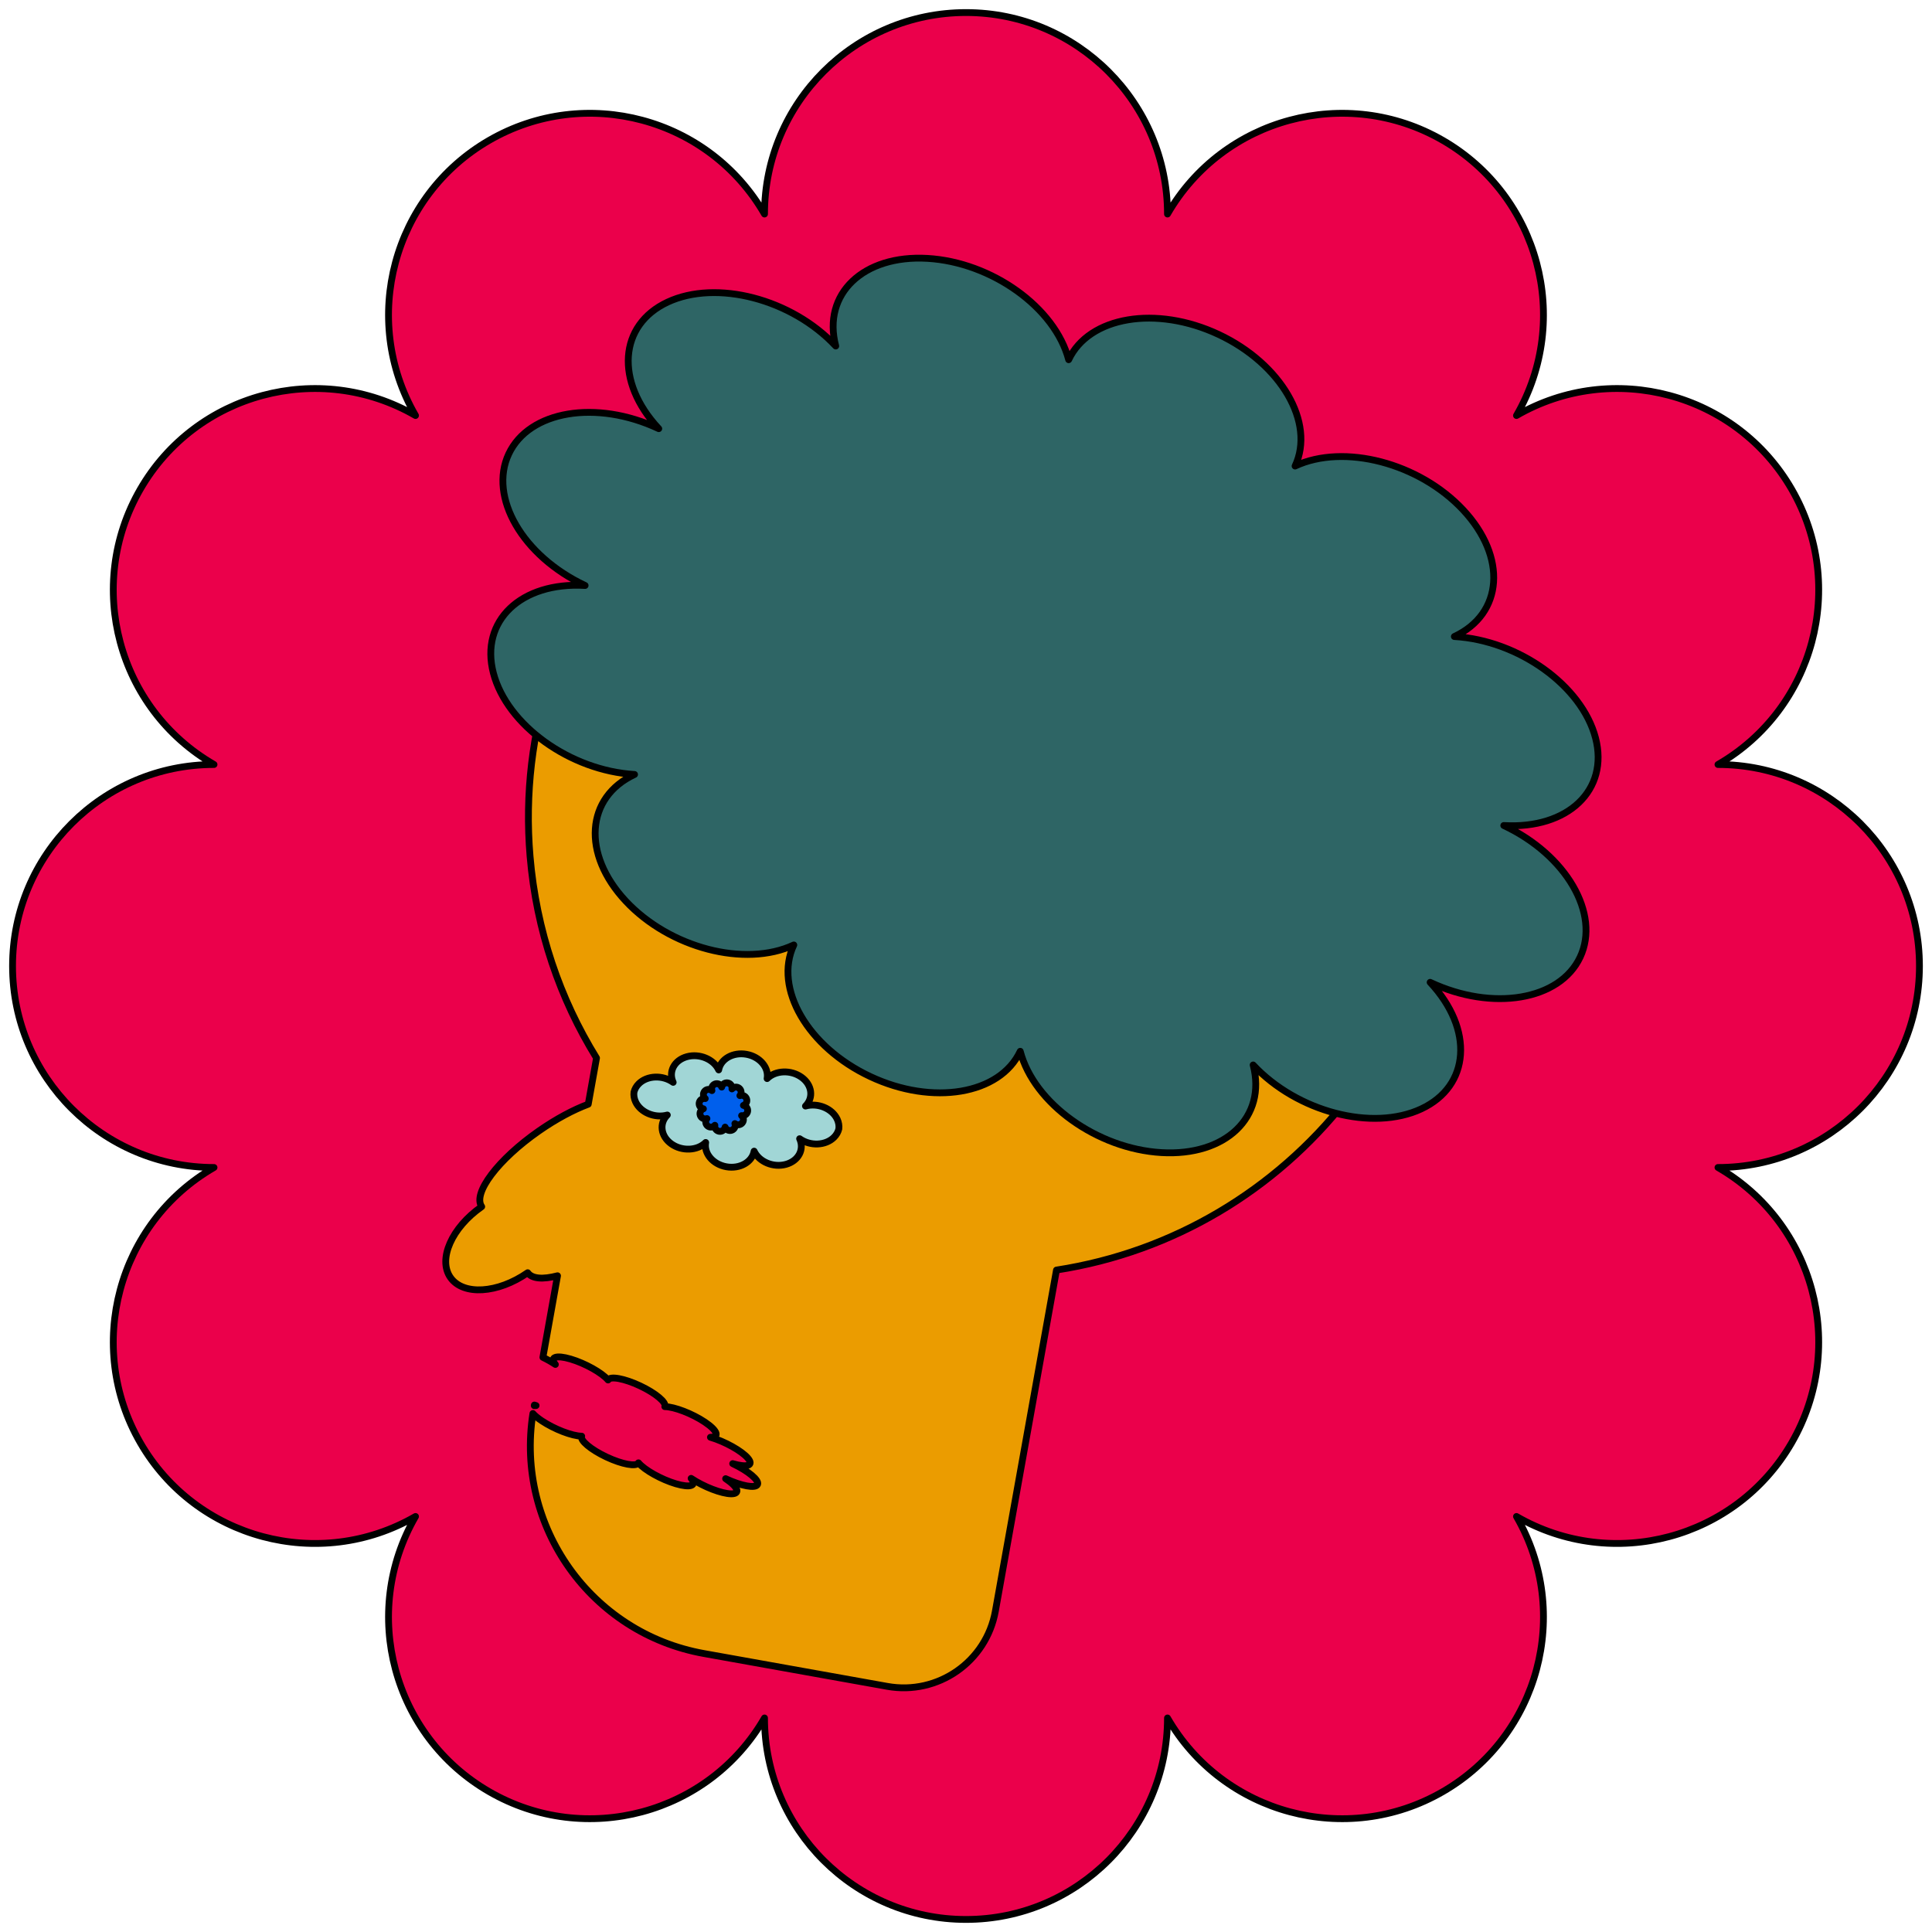
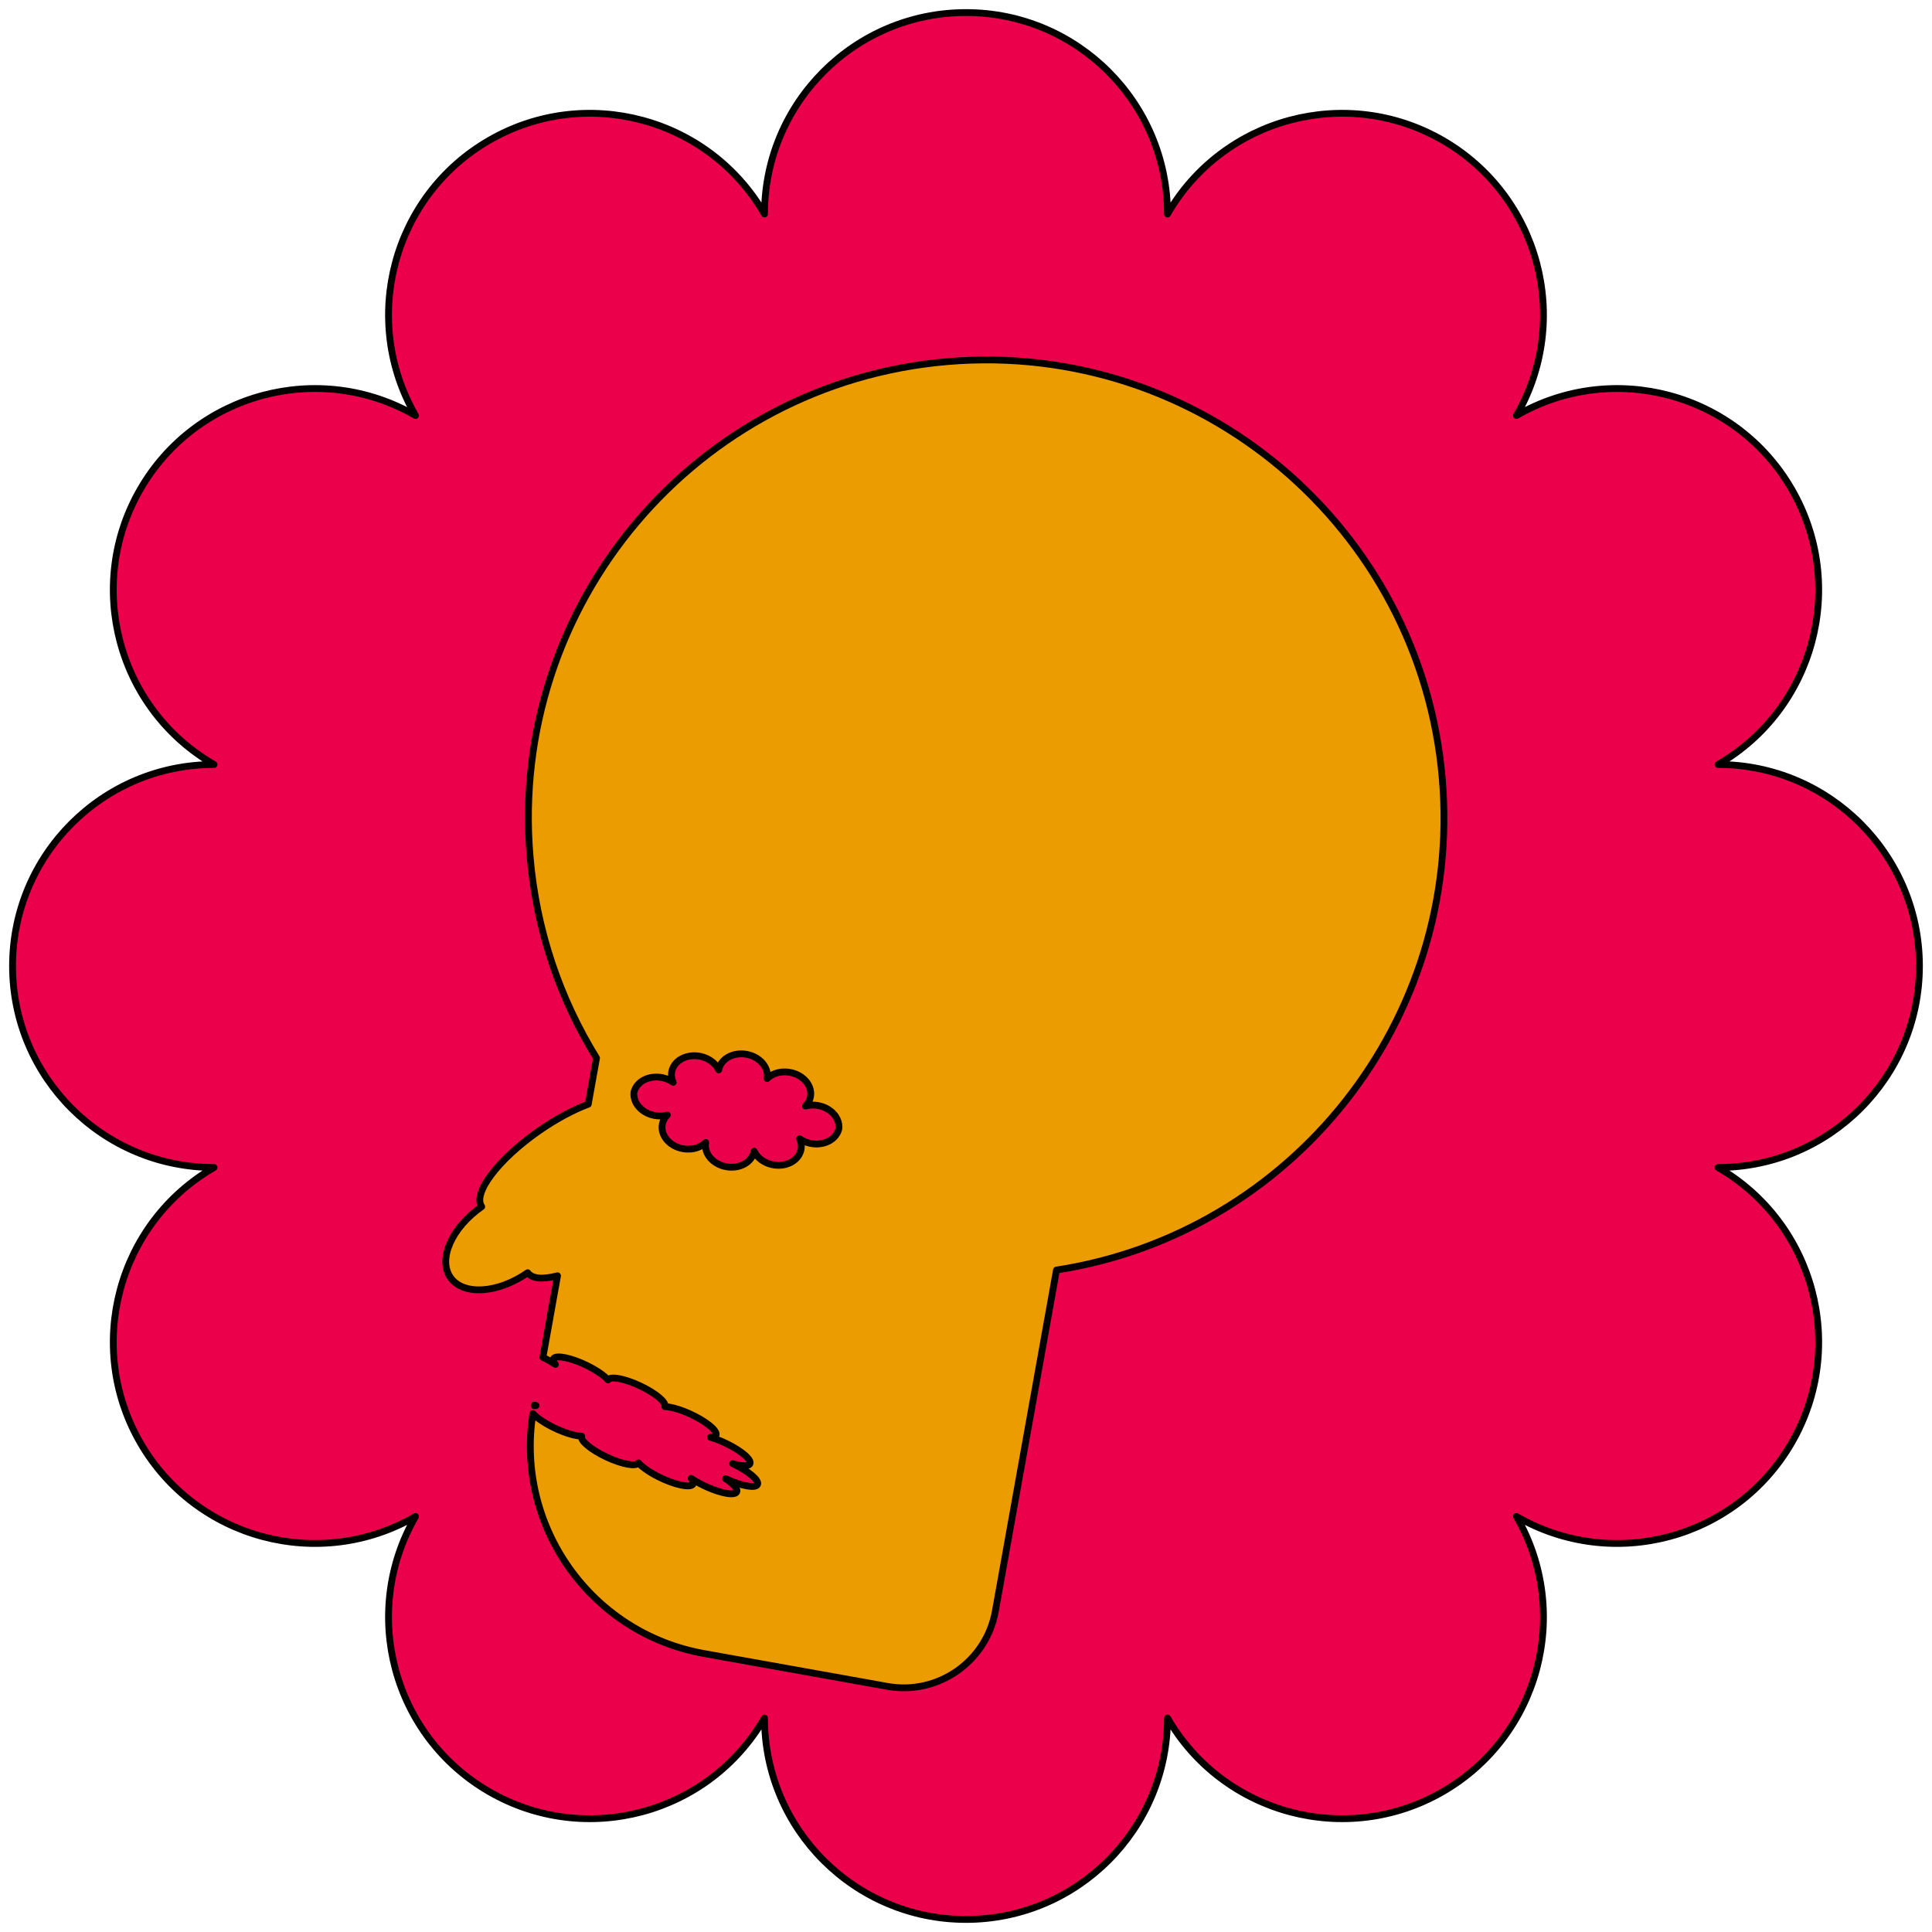
<svg xmlns="http://www.w3.org/2000/svg" viewBox="0 0 14200 14200" version="1.1" fill-rule="evenodd" stroke-linejoin="round">
  <g id="Bubblehead" stroke="#000" stroke-width="50">
    <title>Bubblehead, by Adam Stanislav</title>
    <path d="m5619.09 1573.15c0-817.339 663.576-1480.91 1480.91-1480.91c817.339 0 1480.91 663.575 1480.91 1480.91c408.67-707.836 1315.13-950.722 2022.97-542.052c707.837 408.67 950.722 1315.13 542.053 2022.97c707.836-408.669 1614.3-165.784 2022.97 542.053c408.67 707.836 165.784 1614.3-542.052 2022.97c817.339 0 1480.91 663.576 1480.91 1480.91c0 817.339-663.575 1480.91-1480.91 1480.91c707.836 408.67 950.722 1315.13 542.052 2022.97c-408.67 707.837-1315.13 950.722-2022.97 542.053c408.669 707.836 165.784 1614.3-542.053 2022.97c-707.836 408.67-1614.3 165.784-2022.97-542.052c0 817.339-663.576 1480.91-1480.91 1480.91c-817.339 0-1480.91-663.575-1480.91-1480.91c-408.67 707.836-1315.13 950.722-2022.97 542.052c-707.837-408.67-950.722-1315.13-542.053-2022.97c-707.836 408.669-1614.3 165.784-2022.97-542.053c-408.67-707.836-165.784-1614.3 542.052-2022.97c-817.339 0-1480.91-663.576-1480.91-1480.91c0-817.339 663.575-1480.91 1480.91-1480.91c-707.836-408.67-950.722-1315.13-542.052-2022.97c408.67-707.837 1315.13-950.722 2022.97-542.053c-408.669-707.836-165.784-1614.3 542.053-2022.97c707.836-408.67 1614.3-165.784 2022.97 542.052z" fill="#eb004b" />
-     <path d="m5507.49 7543.1c492.607 88.238 846.584 416.439 789.978 732.45c-56.606 316.012-502.497 500.935-995.103 412.696c-492.607-88.238-846.584-416.439-789.978-732.45c56.606-316.012 502.497-500.935 995.103-412.696z" fill="#a1d6d6" />
    <path d="m3990.26 9976.41l107.423-599.704c-107.147 28.016-187.702 22.825-219.158-22.361c-220.193 153.292-474.691 168.964-567.969 34.977c-93.278-133.988 9.76-367.221 229.952-520.513c-68.284-98.085 120.479-347.725 421.267-557.125c126.5-88.065 252.797-155.078 361.767-195.874l60.84-339.649c-268.903-434.969-442.319-937.883-488.427-1481.89c-156.819-1850.26 1218.04-3479.76 3068.3-3636.58c1850.26-156.819 3479.76 1218.04 3636.57 3068.3c150.179 1771.91-1104.35 3341.36-2835.9 3608.83l-449.027 2506.77c-66.607 371.844-422.574 619.657-794.418 553.05l-1347.47-241.366c-830.32-148.733-1387.38-934.982-1257.29-1764.25c13.998 15.768 35.551 33.848 64.24 53.097c92.521 62.079 224.444 112.96 294.415 113.552c-14.336 30.526 67.481 99.199 182.592 153.256c115.111 54.058 220.206 73.163 234.541 42.636c45.141 53.466 168.543 122.49 275.401 154.042c106.857 31.552 156.963 13.761 111.822-39.705c92.522 62.079 224.445 112.96 294.415 113.552c69.971 0.592 51.663-49.327-40.858-111.406c115.111 54.058 220.206 73.162 234.541 42.636c14.336-30.527-67.481-99.199-182.592-153.257c106.857 31.552 156.963 13.761 111.823-39.705c-45.14-53.466-168.543-122.49-275.4-154.042c69.971 0.592 51.662-49.328-40.859-111.406c-92.521-62.079-224.444-112.96-294.415-113.552c14.336-30.527-67.481-99.199-182.592-153.257c-115.111-54.058-220.206-73.163-234.542-42.636c-45.14-53.466-168.543-122.49-275.4-154.042c-106.857-31.552-156.963-13.761-111.823 39.705c-27.93-18.74-59.451-36.46-91.774-52.084zm-62.772 350.432c4.228 1.347 8.436 2.639 12.618 3.874c-4.906-0.041-9.378 0.166-13.42 0.608zm732.099-2299.4c5.329-22.419 17.085-43.776 35.537-62.116c61.657-61.281 174.88-65.818 252.683-10.124c-36.551-78.872 8.708-163.386 101.005-188.61c92.298-25.224 196.907 18.332 233.458 97.204c14.494-80.917 105.994-132.33 204.202-114.738c98.207 17.591 166.172 97.568 151.677 178.486c61.657-61.281 174.88-65.817 252.683-10.124c77.803 55.694 90.912 150.662 29.256 211.943c92.297-25.224 196.906 18.332 233.457 97.204c10.939 23.605 14.551 47.715 11.767 70.59c-5.329 22.419-17.085 43.777-35.538 62.117c-61.656 61.281-174.88 65.817-252.683 10.124c36.552 78.872-8.707 163.385-101.005 188.609c-92.297 25.224-196.906-18.331-233.457-97.204c-14.495 80.918-105.995 132.33-204.202 114.739c-98.208-17.592-166.172-97.569-151.678-178.486c-61.656 61.281-174.88 65.817-252.683 10.123c-77.803-55.693-90.912-150.661-29.255-211.942c-92.298 25.224-196.907-18.332-233.458-97.204c-10.939-23.605-14.55-47.716-11.766-70.591z" fill="#eb9c00" />
-     <path d="m5304.55 7990.01c3.716-20.748 23.578-34.576 44.326-30.859c20.748 3.716 34.576 23.578 30.859 44.326c13.593-16.11 37.708-18.153 53.818-4.561c16.11 13.593 18.154 37.708 4.561 53.818c19.827-7.156 41.733 3.132 48.888 22.958c7.156 19.827-3.132 41.733-22.958 48.888c20.748 3.717 34.575 23.579 30.859 44.327c-3.717 20.748-23.579 34.576-44.327 30.859c16.11 13.593 18.154 37.708 4.561 53.818c-13.592 16.11-37.707 18.154-53.817 4.561c7.155 19.827-3.132 41.733-22.959 48.888c-19.827 7.156-41.733-3.132-48.888-22.958c-3.717 20.748-23.579 34.575-44.327 30.859c-20.748-3.717-34.575-23.579-30.859-44.327c-13.592 16.11-37.707 18.154-53.817 4.561c-16.111-13.592-18.154-37.707-4.562-53.817c-19.826 7.155-41.732-3.132-48.888-22.959c-7.155-19.827 3.132-41.733 22.959-48.888c-20.748-3.717-34.576-23.579-30.859-44.327c3.716-20.748 23.578-34.575 44.327-30.859c-16.111-13.593-18.154-37.707-4.562-53.817c13.593-16.111 37.708-18.154 53.818-4.562c-7.156-19.826 3.132-41.732 22.958-48.888c19.827-7.155 41.733 3.132 48.889 22.959z" fill="#005fec" />
-     <path d="m7854.52 2643.87c149.364-318.056 643.469-401.186 1102.7-185.522c459.234 215.663 710.81 648.976 561.446 967.032c358.97-167.613 912.664-22.949 1235.69 322.849c323.026 345.798 293.845 762.622-65.125 930.235c472.39 27.742 937.313 361.437 1037.58 744.713c100.264 383.277-201.855 671.925-674.246 644.183c459.234 215.664 710.81 648.976 561.446 967.032c-149.364 318.056-643.469 401.186-1102.7 185.523c323.026 345.798 293.845 762.622-65.125 930.235c-358.971 167.613-912.665 22.949-1235.69-322.849c100.264 383.276-201.855 671.925-674.246 644.183c-472.39-27.742-937.313-361.437-1037.58-744.713c-149.364 318.056-643.468 401.186-1102.7 185.522c-459.234-215.663-710.809-648.976-561.445-967.032c-358.97 167.613-912.665 22.949-1235.69-322.849c-323.026-345.798-293.844-762.622 65.126-930.235c-472.391-27.742-937.314-361.437-1037.58-744.713c-100.264-383.276 201.856-671.925 674.246-644.183c-459.234-215.664-710.809-648.976-561.445-967.032c149.364-318.056 643.468-401.186 1102.7-185.522c-323.026-345.798-293.844-762.623 65.126-930.236c358.97-167.613 912.665-22.949 1235.69 322.849c-100.264-383.276 201.855-671.925 674.246-644.183c472.39 27.742 937.313 361.437 1037.58 744.713z" fill="#2e6565" />
  </g>
</svg>